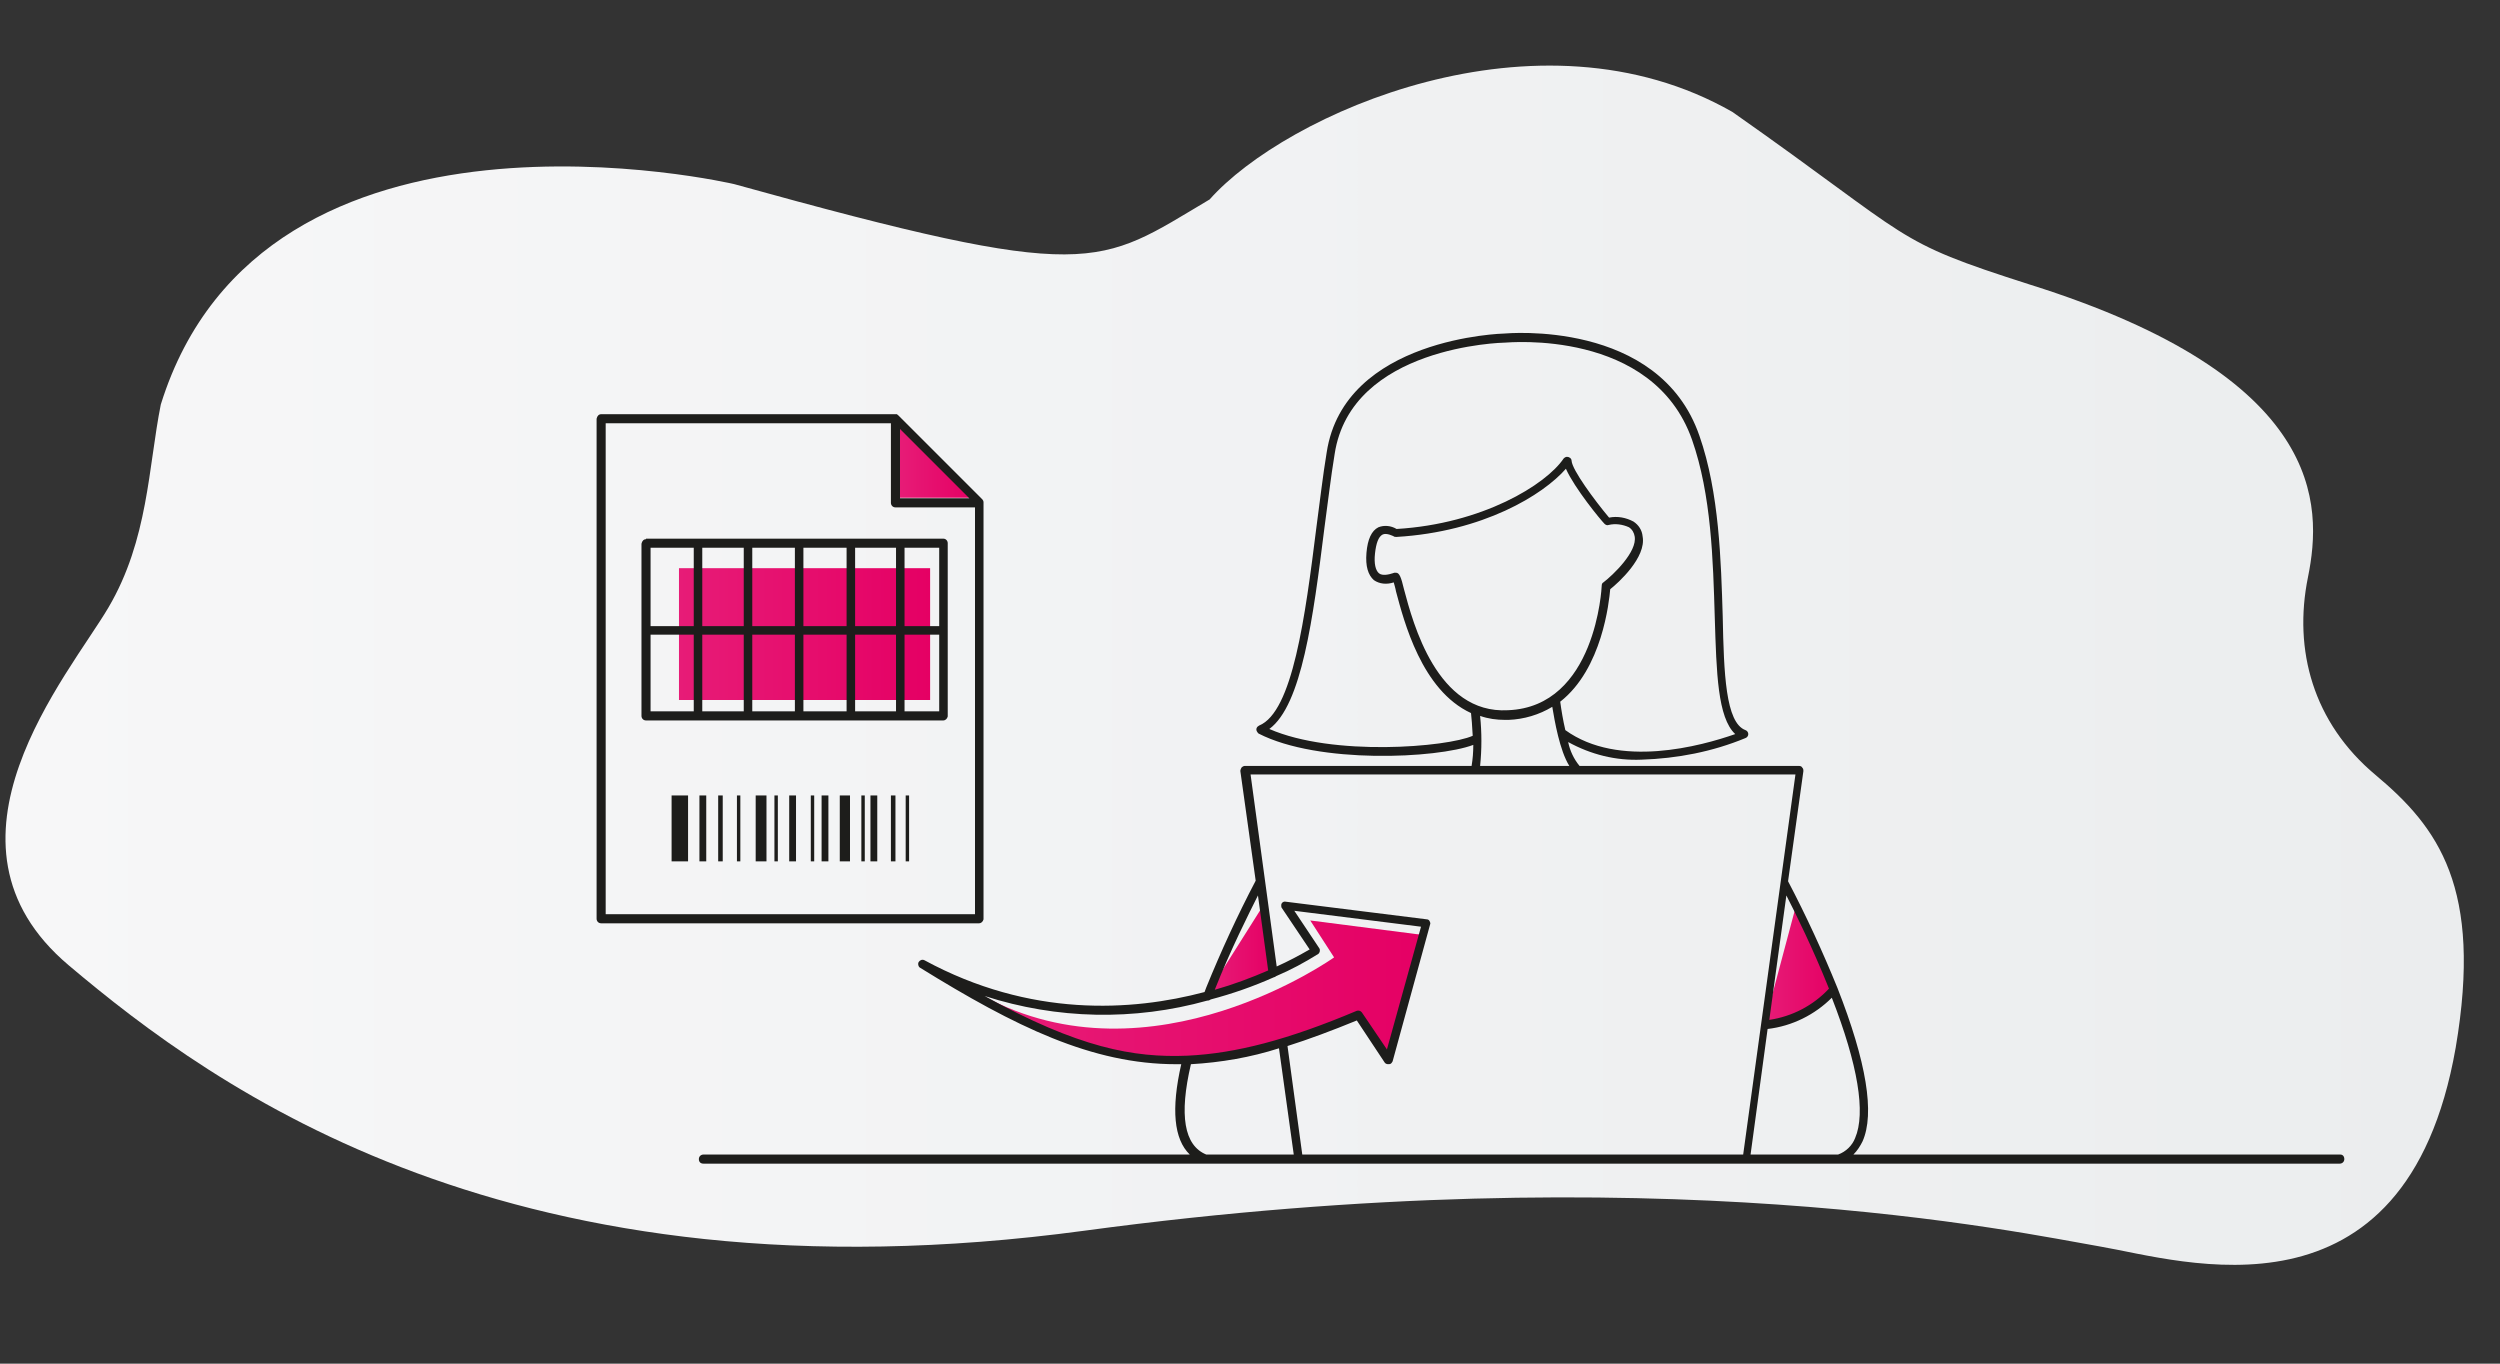
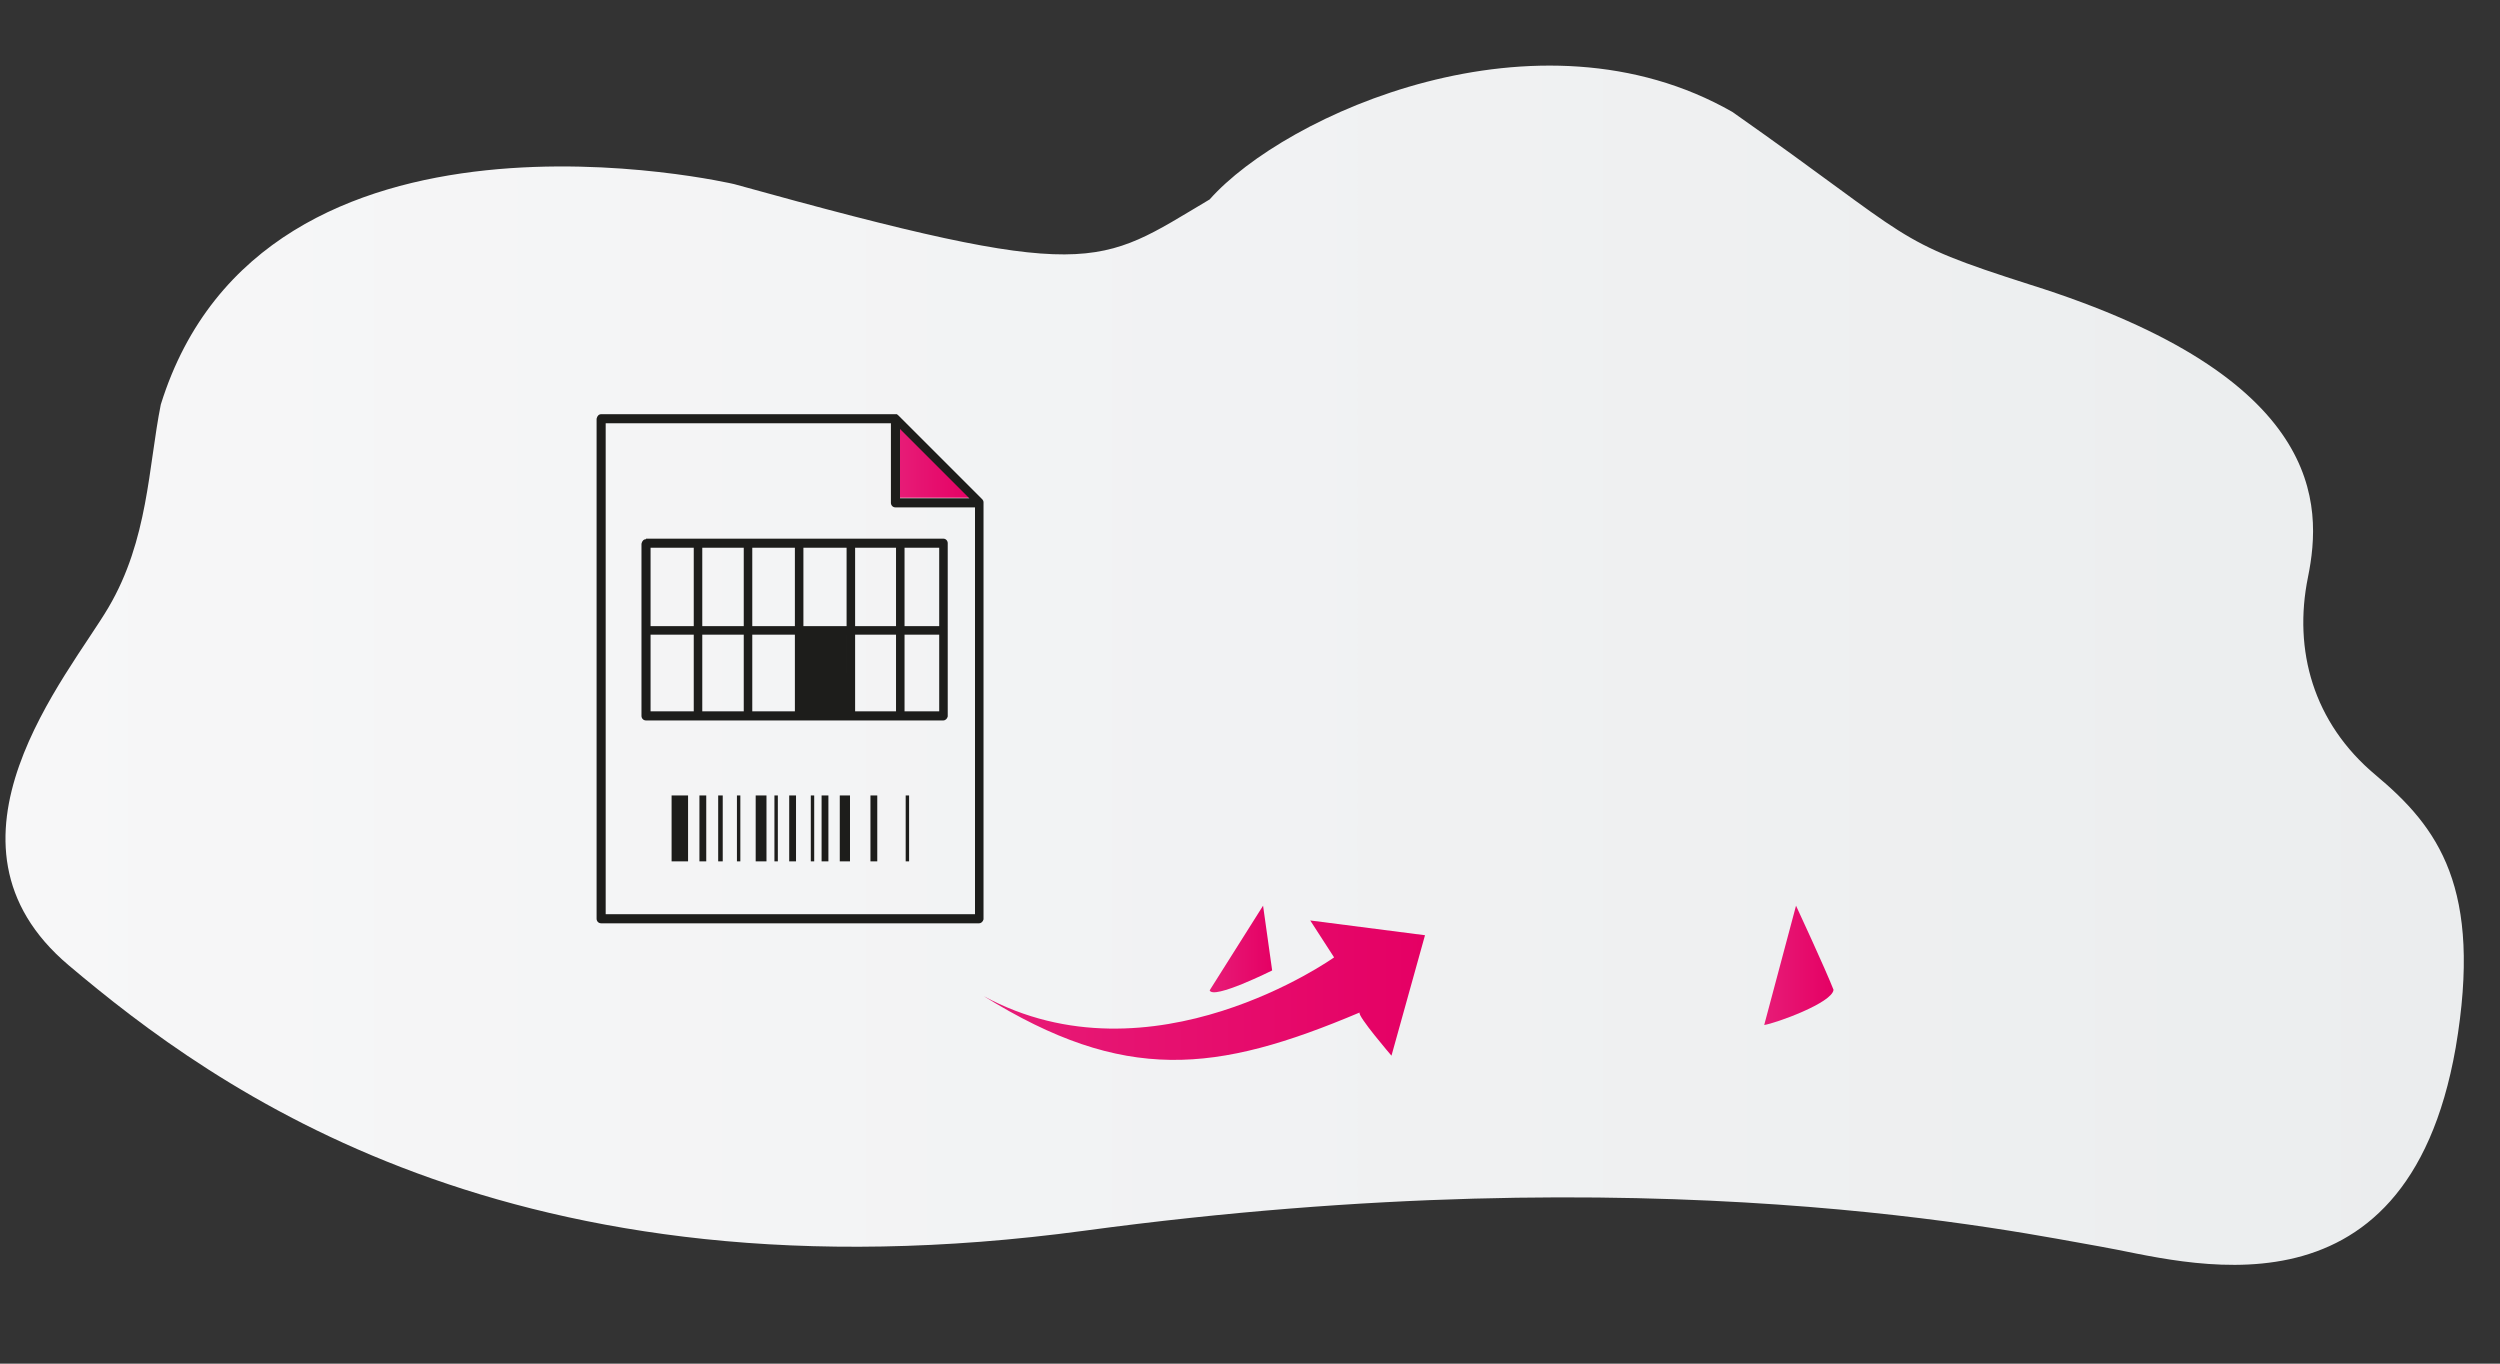
<svg xmlns="http://www.w3.org/2000/svg" version="1.1" id="Ebene_1" x="0px" y="0px" viewBox="0 0 440 240" style="enable-background:new 0 0 440 240;" xml:space="preserve">
  <rect x="0" y="0" width="440" height="240" fill="#333333" stroke="none" />
  <style type="text/css">
	.st0{fill:url(#SVGID_1_);}
	.st1{fill:url(#SVGID_2_);}
	.st2{fill:url(#SVGID_3_);}
	.st3{fill:url(#SVGID_4_);}
	.st4{fill:url(#SVGID_5_);}
	.st5{fill:url(#SVGID_6_);}
	.st6{fill:#1D1D1B;}
</style>
  <g id="grauer_HG">
    <linearGradient id="SVGID_1_" gradientUnits="userSpaceOnUse" x1="0.931" y1="124.258" x2="433.631" y2="124.258" gradientTransform="matrix(1 0 0 -1 0 241.276)">
      <stop offset="0" style="stop-color:#F7F7F8" />
      <stop offset="1" style="stop-color:#EBEDEE" />
    </linearGradient>
    <path class="st0" d="M129.2,32.4c0,0-82.8-19.4-100.9,38.8c-2.2,11-2.2,23.8-9.2,35.7s-32.6,41.4-7,63s78,60.3,178.8,46.7   s164.7,0.4,178.8,2.8s53.7,15.2,62.5-35c4.8-28.2-3.1-38.8-14.1-48s-14.5-22-11.9-34.8s3-35.2-48.9-51.5   c-24.7-7.9-19.8-7.5-52.4-30.4c-34.3-19.6-78.7,0.4-92,15.4C193,46.9,192.6,50,129.2,32.4z" />
  </g>
  <g id="rote_fläche">
    <linearGradient id="SVGID_2_" gradientUnits="userSpaceOnUse" x1="158.24" y1="160.236" x2="171.16" y2="160.236" gradientTransform="matrix(1 0 0 -1 0 241.276)">
      <stop offset="0" style="stop-color:#E71C77" />
      <stop offset="1" style="stop-color:#E50064" />
    </linearGradient>
    <polygon class="st1" points="158.2,87.6 171.2,87.6 158.2,74.5  " />
    <linearGradient id="SVGID_3_" gradientUnits="userSpaceOnUse" x1="119.49" y1="129.726" x2="163.68" y2="129.726" gradientTransform="matrix(1 0 0 -1 0 241.276)">
      <stop offset="0" style="stop-color:#E71C77" />
      <stop offset="1" style="stop-color:#E50064" />
    </linearGradient>
-     <rect x="119.5" y="100" class="st2" width="44.2" height="23.2" />
    <linearGradient id="SVGID_4_" gradientUnits="userSpaceOnUse" x1="173.17" y1="67.005" x2="250.78" y2="67.005" gradientTransform="matrix(1 0 0 -1 0 241.276)">
      <stop offset="0" style="stop-color:#E71C77" />
      <stop offset="1" style="stop-color:#E50064" />
    </linearGradient>
    <path class="st3" d="M234.8,168.5c0,0-32.1,22.9-61.7,6.8c24.8,15.4,40.9,13.6,66.2,2.9c-0.5,0.5,5.6,7.6,5.6,7.6l5.9-21.2   l-20.2-2.6L234.8,168.5z" />
    <linearGradient id="SVGID_5_" gradientUnits="userSpaceOnUse" x1="310.5" y1="71.366" x2="322.74" y2="71.366" gradientTransform="matrix(1 0 0 -1 0 241.276)">
      <stop offset="0" style="stop-color:#E71C77" />
      <stop offset="1" style="stop-color:#E50064" />
    </linearGradient>
    <path class="st4" d="M316.1,159.4l-5.6,21c2-0.3,12-3.9,12.2-6.2C321.3,170.6,316.1,159.4,316.1,159.4z" />
    <linearGradient id="SVGID_6_" gradientUnits="userSpaceOnUse" x1="213" y1="74.26" x2="223.94" y2="74.26" gradientTransform="matrix(1 0 0 -1 0 241.276)">
      <stop offset="0" style="stop-color:#E71C77" />
      <stop offset="1" style="stop-color:#E50064" />
    </linearGradient>
    <path class="st5" d="M223.9,170.8l-1.6-11.4l-9.4,14.9C213.5,176,223.9,170.8,223.9,170.8z" />
  </g>
  <g id="schwarze_kontur_rz">
-     <path class="st6" d="M411.9,203.2h-85.7c0.7-0.7,1.2-1.5,1.6-2.3c2.2-4.9,0.7-14-4.4-27c-2.6-6.4-5.5-12.7-8.7-18.8l2.7-19.4   c0-0.2,0-0.4-0.2-0.6c-0.1-0.2-0.3-0.3-0.6-0.3h-38.6c-1-1.2-1.7-2.7-2-4.2c4,2.2,8.4,3.3,12.9,3.1c6.3-0.2,12.5-1.4,18.3-3.8   c0.3-0.1,0.5-0.4,0.5-0.7c0-0.3-0.2-0.6-0.5-0.7c-3.5-1.3-3.8-10-4-20c-0.3-9.7-0.6-21.8-4.1-31.8C292,56.1,265,58.7,264.8,58.7   s-28.2,0.7-31.3,20.9c-0.7,4.2-1.2,8.7-1.8,13.1c-2,16-4.2,32.6-10.1,35c-0.4,0.2-0.6,0.6-0.4,1c0.1,0.2,0.2,0.3,0.3,0.4   c10.5,5.4,31.4,4.4,37.8,2c0,1.3-0.1,2.5-0.3,3.7h-39.9c-0.2,0-0.4,0.1-0.6,0.3c-0.1,0.2-0.2,0.4-0.2,0.6L221,155   c-3.2,6.1-6.1,12.4-8.7,18.8c-0.1,0.3-0.2,0.5-0.3,0.8c-12.8,3.4-30.7,4.5-49.3-5.6c-0.4-0.2-0.8,0-1,0.3c-0.2,0.3-0.1,0.8,0.2,1   c16.8,10.4,30.3,17,45.1,17h0.9c-1.8,7.9-1.3,13.2,1.5,15.9h-85.6c-0.4,0-0.8,0.3-0.8,0.8s0.3,0.8,0.8,0.8l0,0h288   c0.4,0,0.8-0.3,0.8-0.8S412.3,203.2,411.9,203.2L411.9,203.2z M326.5,200.3c-0.5,1.3-1.6,2.4-3,2.9h-15.4l3-22.1   c4.3-0.5,8.3-2.5,11.3-5.5C327,187.4,328.4,195.9,326.5,200.3z M321.9,174c-2.8,3-6.5,4.9-10.5,5.5l3-21.9   C316,160.7,319.1,167,321.9,174z M247.1,103.7c-0.5-2.1-0.8-2.9-1.4-2.9c-0.1,0-0.2,0-0.3,0l-0.3,0.1c-0.6,0.2-1.8,0.5-2.4,0   s-0.9-1.7-0.7-3.5s0.6-2.9,1.3-3.3s2,0.3,2,0.3c0.1,0.1,0.3,0.1,0.5,0.1c15.2-0.9,25.8-7.4,29.8-12c1.5,3.4,6.1,9,6.8,9.7   c0.2,0.2,0.5,0.3,0.7,0.2c1.2-0.3,2.5-0.1,3.6,0.4c0.6,0.4,0.9,1,1,1.6c0.5,2.7-3.8,6.8-5.5,8.1c-0.2,0.1-0.3,0.3-0.3,0.6   c0,0.2-1,21.3-16.5,21.9C252.9,125.7,248.7,109.7,247.1,103.7L247.1,103.7z M223.4,128.3c5.7-4.2,7.7-19.4,9.7-35.4   c0.6-4.3,1.1-8.8,1.8-13c2.9-19,29.6-19.6,30-19.6s26-2.5,32.9,17.1c3.4,9.7,3.7,21.2,4,31.3c0.3,9.7,0.5,17.6,3.6,20.5   c-6,2.1-20.5,6.1-29.9-0.7c-0.4-1.7-0.7-3.5-0.9-5c7.4-5.8,8.6-17.6,8.8-19.8c1.4-1.1,6.4-5.6,5.7-9.3c-0.1-1.1-0.7-2-1.6-2.6   c-1.3-0.7-2.8-1-4.3-0.7c-2.6-3.1-6.5-8.4-6.6-10c0-0.4-0.4-0.7-0.8-0.7c-0.2,0-0.4,0.1-0.6,0.3c-3.1,4.6-14.3,11.5-29.4,12.4   c-1-0.6-2.2-0.7-3.2-0.3c-1.2,0.6-1.9,2.1-2.1,4.5s0.3,3.9,1.3,4.8c1,0.7,2.3,0.8,3.5,0.4c0.1,0.4,0.3,1,0.4,1.6   c1.4,5.2,4.5,17.4,13.2,21.4c0.1,0.7,0.2,2.3,0.3,4C254.7,131.5,234.6,133.2,223.4,128.3L223.4,128.3z M260.5,126   c1.4,0.5,2.9,0.7,4.4,0.7h0.6c2.7-0.1,5.4-0.9,7.7-2.3c0.4,2.4,1.3,7.7,3,10.4h-15.7C260.8,131.9,260.8,128.9,260.5,126z    M221.4,157.6l1.8,13.2c-3,1.3-6.2,2.5-9.4,3.4C216.6,167.1,219.8,160.8,221.4,157.6L221.4,157.6z M173.3,175.3   c12.7,4.1,26.3,4.4,39.2,0.8h0.1c0.2,0,0.3-0.1,0.5-0.2c3.8-1,7.5-2.3,11.1-3.9l0,0c0.1,0,0.3-0.1,0.4-0.2c2.6-1.1,5-2.4,7.4-3.9   c0.3-0.2,0.4-0.7,0.2-1l-4.4-6.6l22.3,2.8l-6,21.6l-4.4-6.5c-0.2-0.3-0.6-0.4-0.9-0.3c-12.1,5.1-21.3,7.5-29.8,7.9   C199.5,186.2,189.8,184.4,173.3,175.3z M209.6,187.3c5.3-0.3,10.5-1.2,15.5-2.8l2.6,18.7h-15.4   C208.4,201.6,207.5,196.3,209.6,187.3L209.6,187.3z M229.2,203.2l-2.6-19.1c3.8-1.2,7.8-2.7,12.2-4.5l4.9,7.4   c0.2,0.3,0.7,0.4,1.1,0.2c0.1-0.1,0.2-0.2,0.3-0.4l6.6-24.1c0.1-0.2,0-0.4-0.1-0.6c-0.1-0.2-0.3-0.3-0.5-0.3l-24.8-3.1   c-0.4-0.1-0.8,0.2-0.8,0.6c0,0.2,0,0.4,0.1,0.5l4.9,7.3c-1.9,1.1-3.8,2.1-5.8,3l-4.6-33.8h95.9l-9.2,66.9L229.2,203.2z" />
    <path class="st6" d="M173.1,161.7V88.4l0,0c0-0.2-0.1-0.4-0.2-0.5l0,0l0,0l-14.8-14.8c-0.1-0.1-0.2-0.1-0.2-0.2l0,0   c-0.1,0-0.2,0-0.3,0h-51.8c-0.4,0-0.7,0.3-0.8,0.8v88c0,0.4,0.3,0.8,0.8,0.8h66.5c0.4,0,0.7-0.3,0.8-0.7   C173.1,161.7,173.1,161.7,173.1,161.7z M158.4,75.5l12.2,12.2h-12.2V75.5z M171.6,160.9h-65V74.5h50.2v14c0,0.4,0.3,0.8,0.8,0.8h14   V160.9z" />
    <rect x="118.2" y="140" class="st6" width="2.9" height="11.6" />
    <rect x="133" y="140" class="st6" width="1.9" height="11.6" />
    <rect x="123.1" y="140" class="st6" width="1.2" height="11.6" />
    <rect x="144.6" y="140" class="st6" width="1.2" height="11.6" />
    <rect x="138.9" y="140" class="st6" width="1.2" height="11.6" />
    <rect x="126.4" y="140" class="st6" width="0.8" height="11.6" />
    <rect x="129.7" y="140" class="st6" width="0.6" height="11.6" />
    <rect x="147.8" y="140" class="st6" width="1.8" height="11.6" />
    <rect x="153.2" y="140" class="st6" width="1.2" height="11.6" />
-     <rect x="156.8" y="140" class="st6" width="0.8" height="11.6" />
    <rect x="159.4" y="140" class="st6" width="0.6" height="11.6" />
-     <rect x="151.6" y="140" class="st6" width="0.6" height="11.6" />
    <rect x="142.7" y="140" class="st6" width="0.6" height="11.6" />
    <rect x="136.3" y="140" class="st6" width="0.6" height="11.6" />
-     <path class="st6" d="M113.7,94.9c-0.4,0-0.7,0.3-0.8,0.8v30.3c0,0.4,0.3,0.8,0.8,0.8H166c0.4,0,0.7-0.3,0.8-0.7c0,0,0,0,0,0v-14.9   c0,0,0-0.1,0-0.2c0-0.1,0-0.1,0-0.2V95.6c0-0.4-0.3-0.8-0.8-0.8H113.7z M130.9,110.2h-7.3V96.4h7.3V110.2z M132.4,96.4h7.5v13.8   h-7.5V96.4z M130.9,111.7v13.5h-7.3v-13.5H130.9z M132.4,111.7h7.5v13.5h-7.5V111.7z M141.4,111.7h7.6v13.5h-7.6V111.7z    M150.5,111.7h7.2v13.5h-7.2V111.7z M150.5,110.2V96.4h7.2v13.8H150.5z M149,110.2h-7.6V96.4h7.6V110.2z M122.1,96.4v13.8h-7.6   V96.4H122.1z M114.5,111.7h7.6v13.5h-7.6V111.7z M159.2,125.2v-13.5h6.1v13.5H159.2z M165.3,110.2h-6.1V96.4h6.1V110.2z" />
+     <path class="st6" d="M113.7,94.9c-0.4,0-0.7,0.3-0.8,0.8v30.3c0,0.4,0.3,0.8,0.8,0.8H166c0.4,0,0.7-0.3,0.8-0.7c0,0,0,0,0,0v-14.9   c0,0,0-0.1,0-0.2c0-0.1,0-0.1,0-0.2V95.6c0-0.4-0.3-0.8-0.8-0.8H113.7z M130.9,110.2h-7.3V96.4h7.3V110.2z M132.4,96.4h7.5v13.8   h-7.5V96.4z M130.9,111.7v13.5h-7.3v-13.5H130.9z M132.4,111.7h7.5v13.5h-7.5V111.7z M141.4,111.7h7.6v13.5V111.7z    M150.5,111.7h7.2v13.5h-7.2V111.7z M150.5,110.2V96.4h7.2v13.8H150.5z M149,110.2h-7.6V96.4h7.6V110.2z M122.1,96.4v13.8h-7.6   V96.4H122.1z M114.5,111.7h7.6v13.5h-7.6V111.7z M159.2,125.2v-13.5h6.1v13.5H159.2z M165.3,110.2h-6.1V96.4h6.1V110.2z" />
  </g>
</svg>